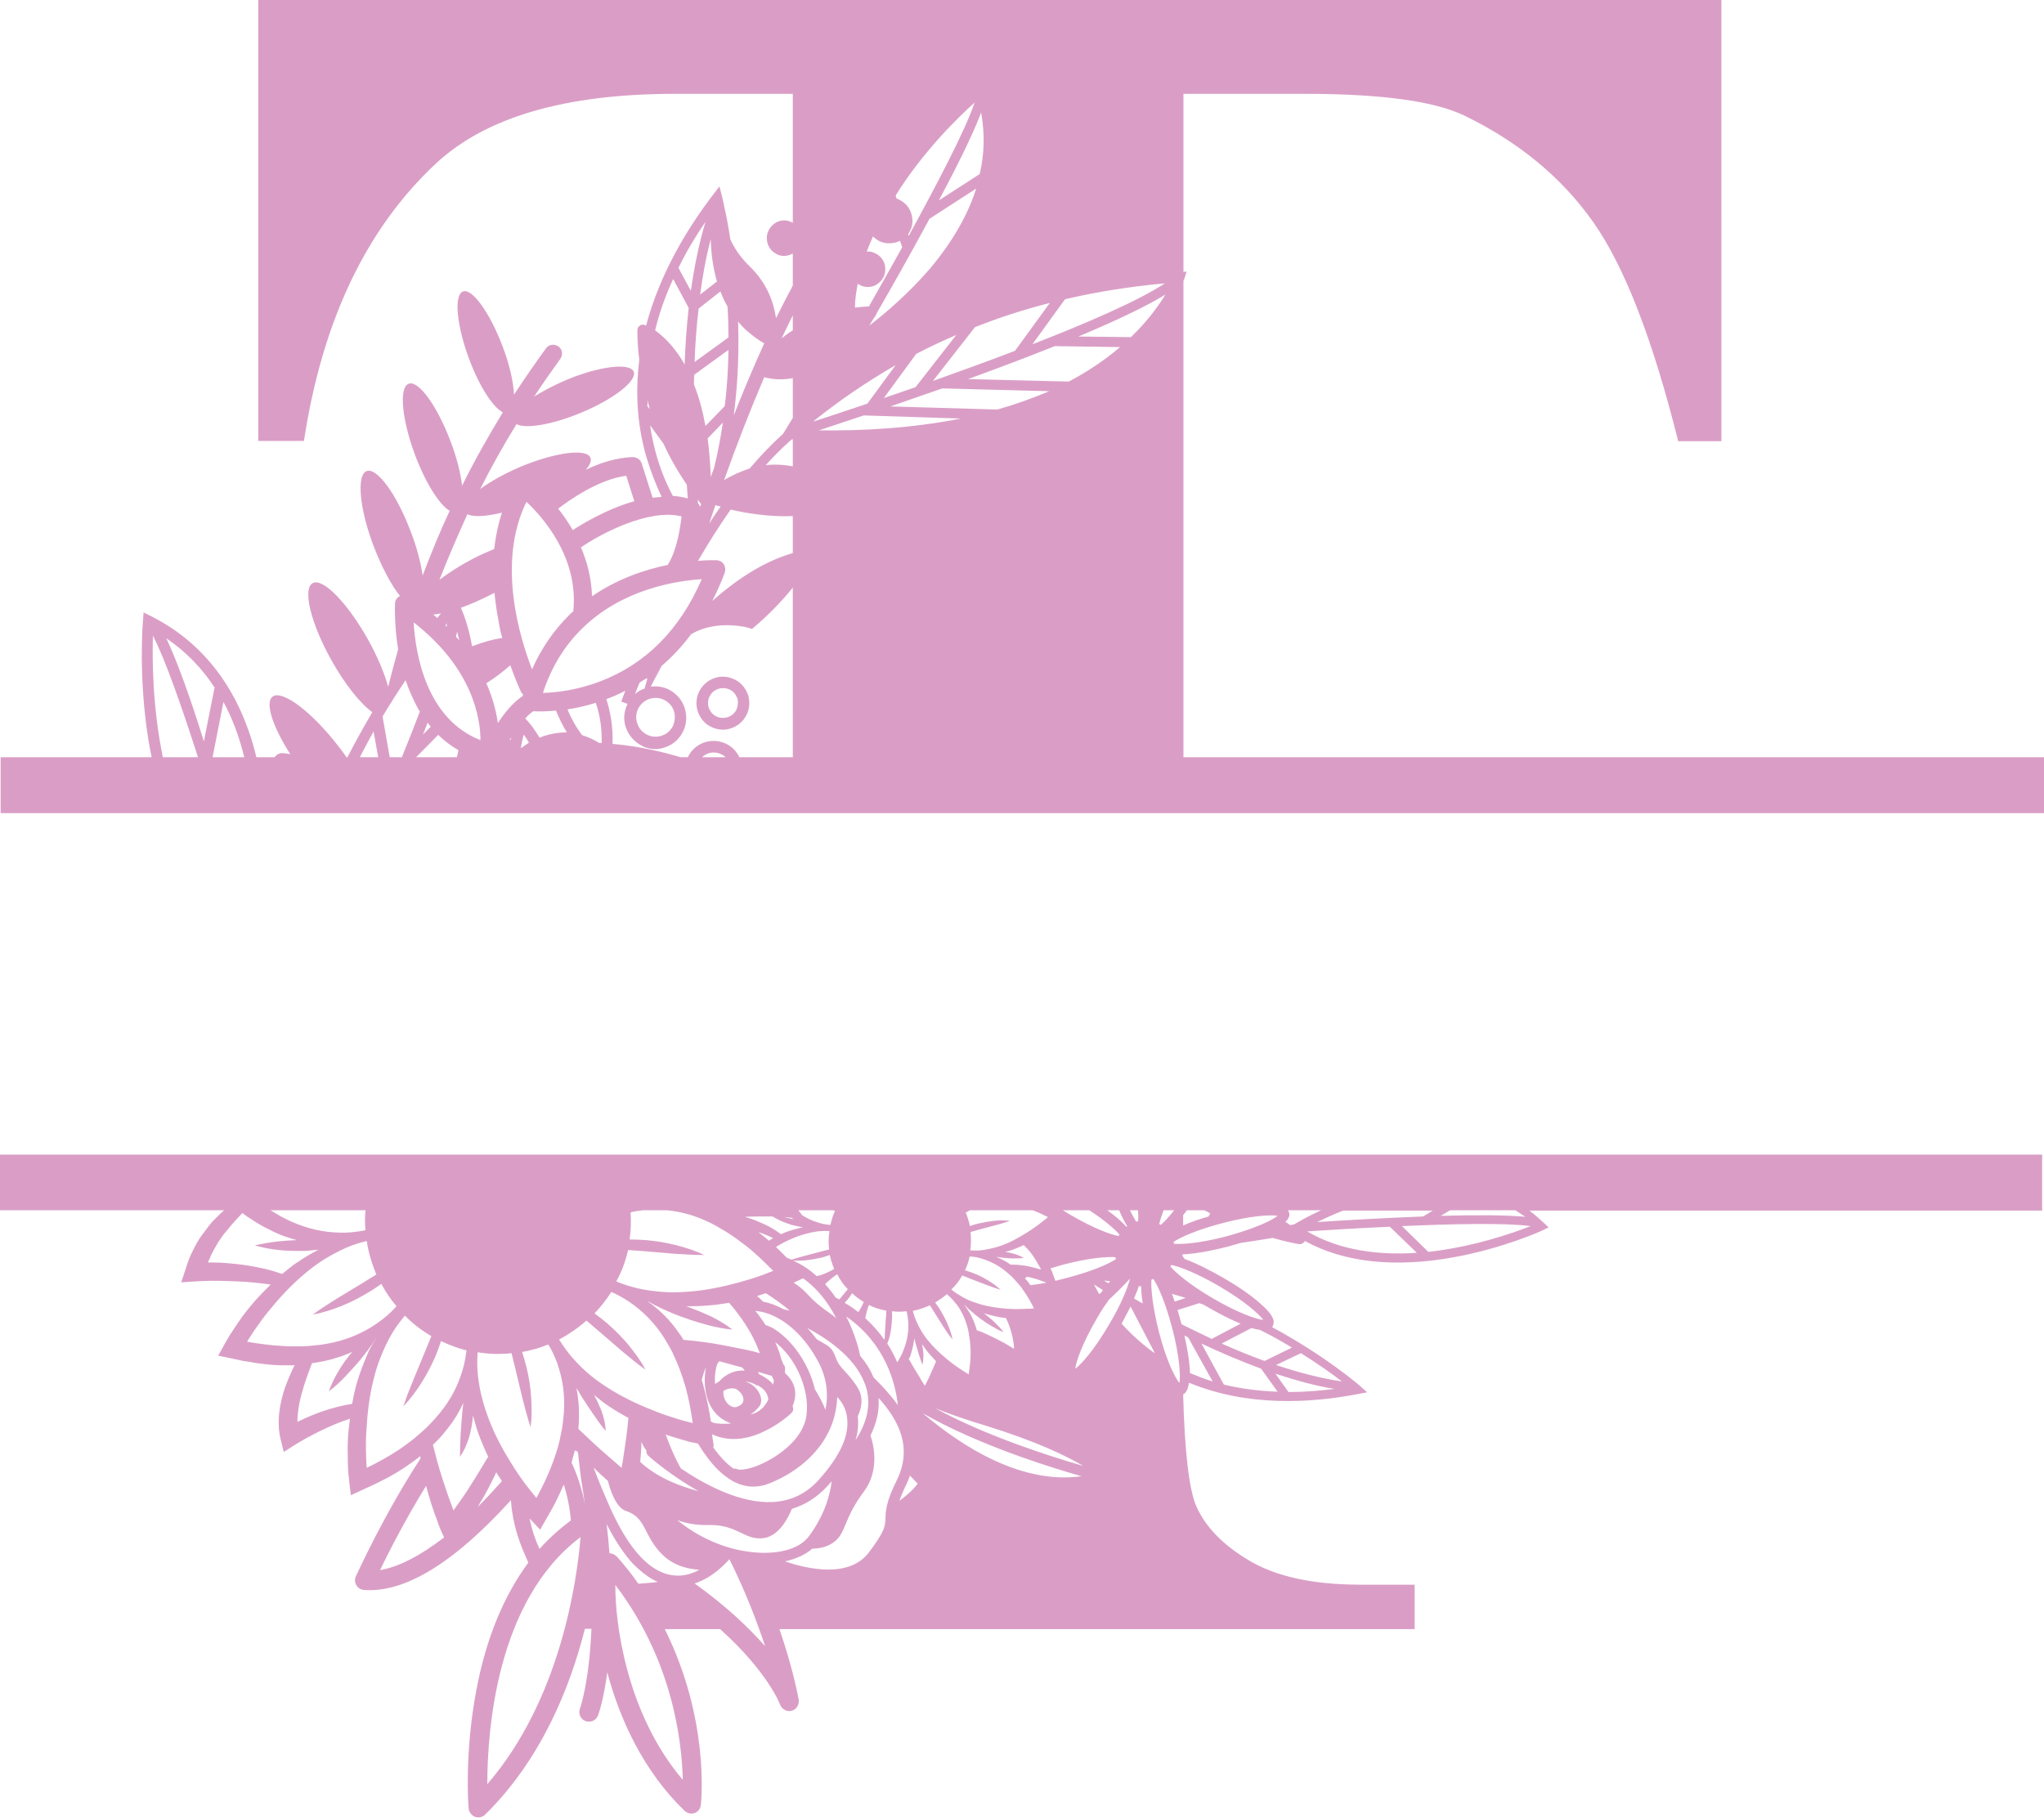
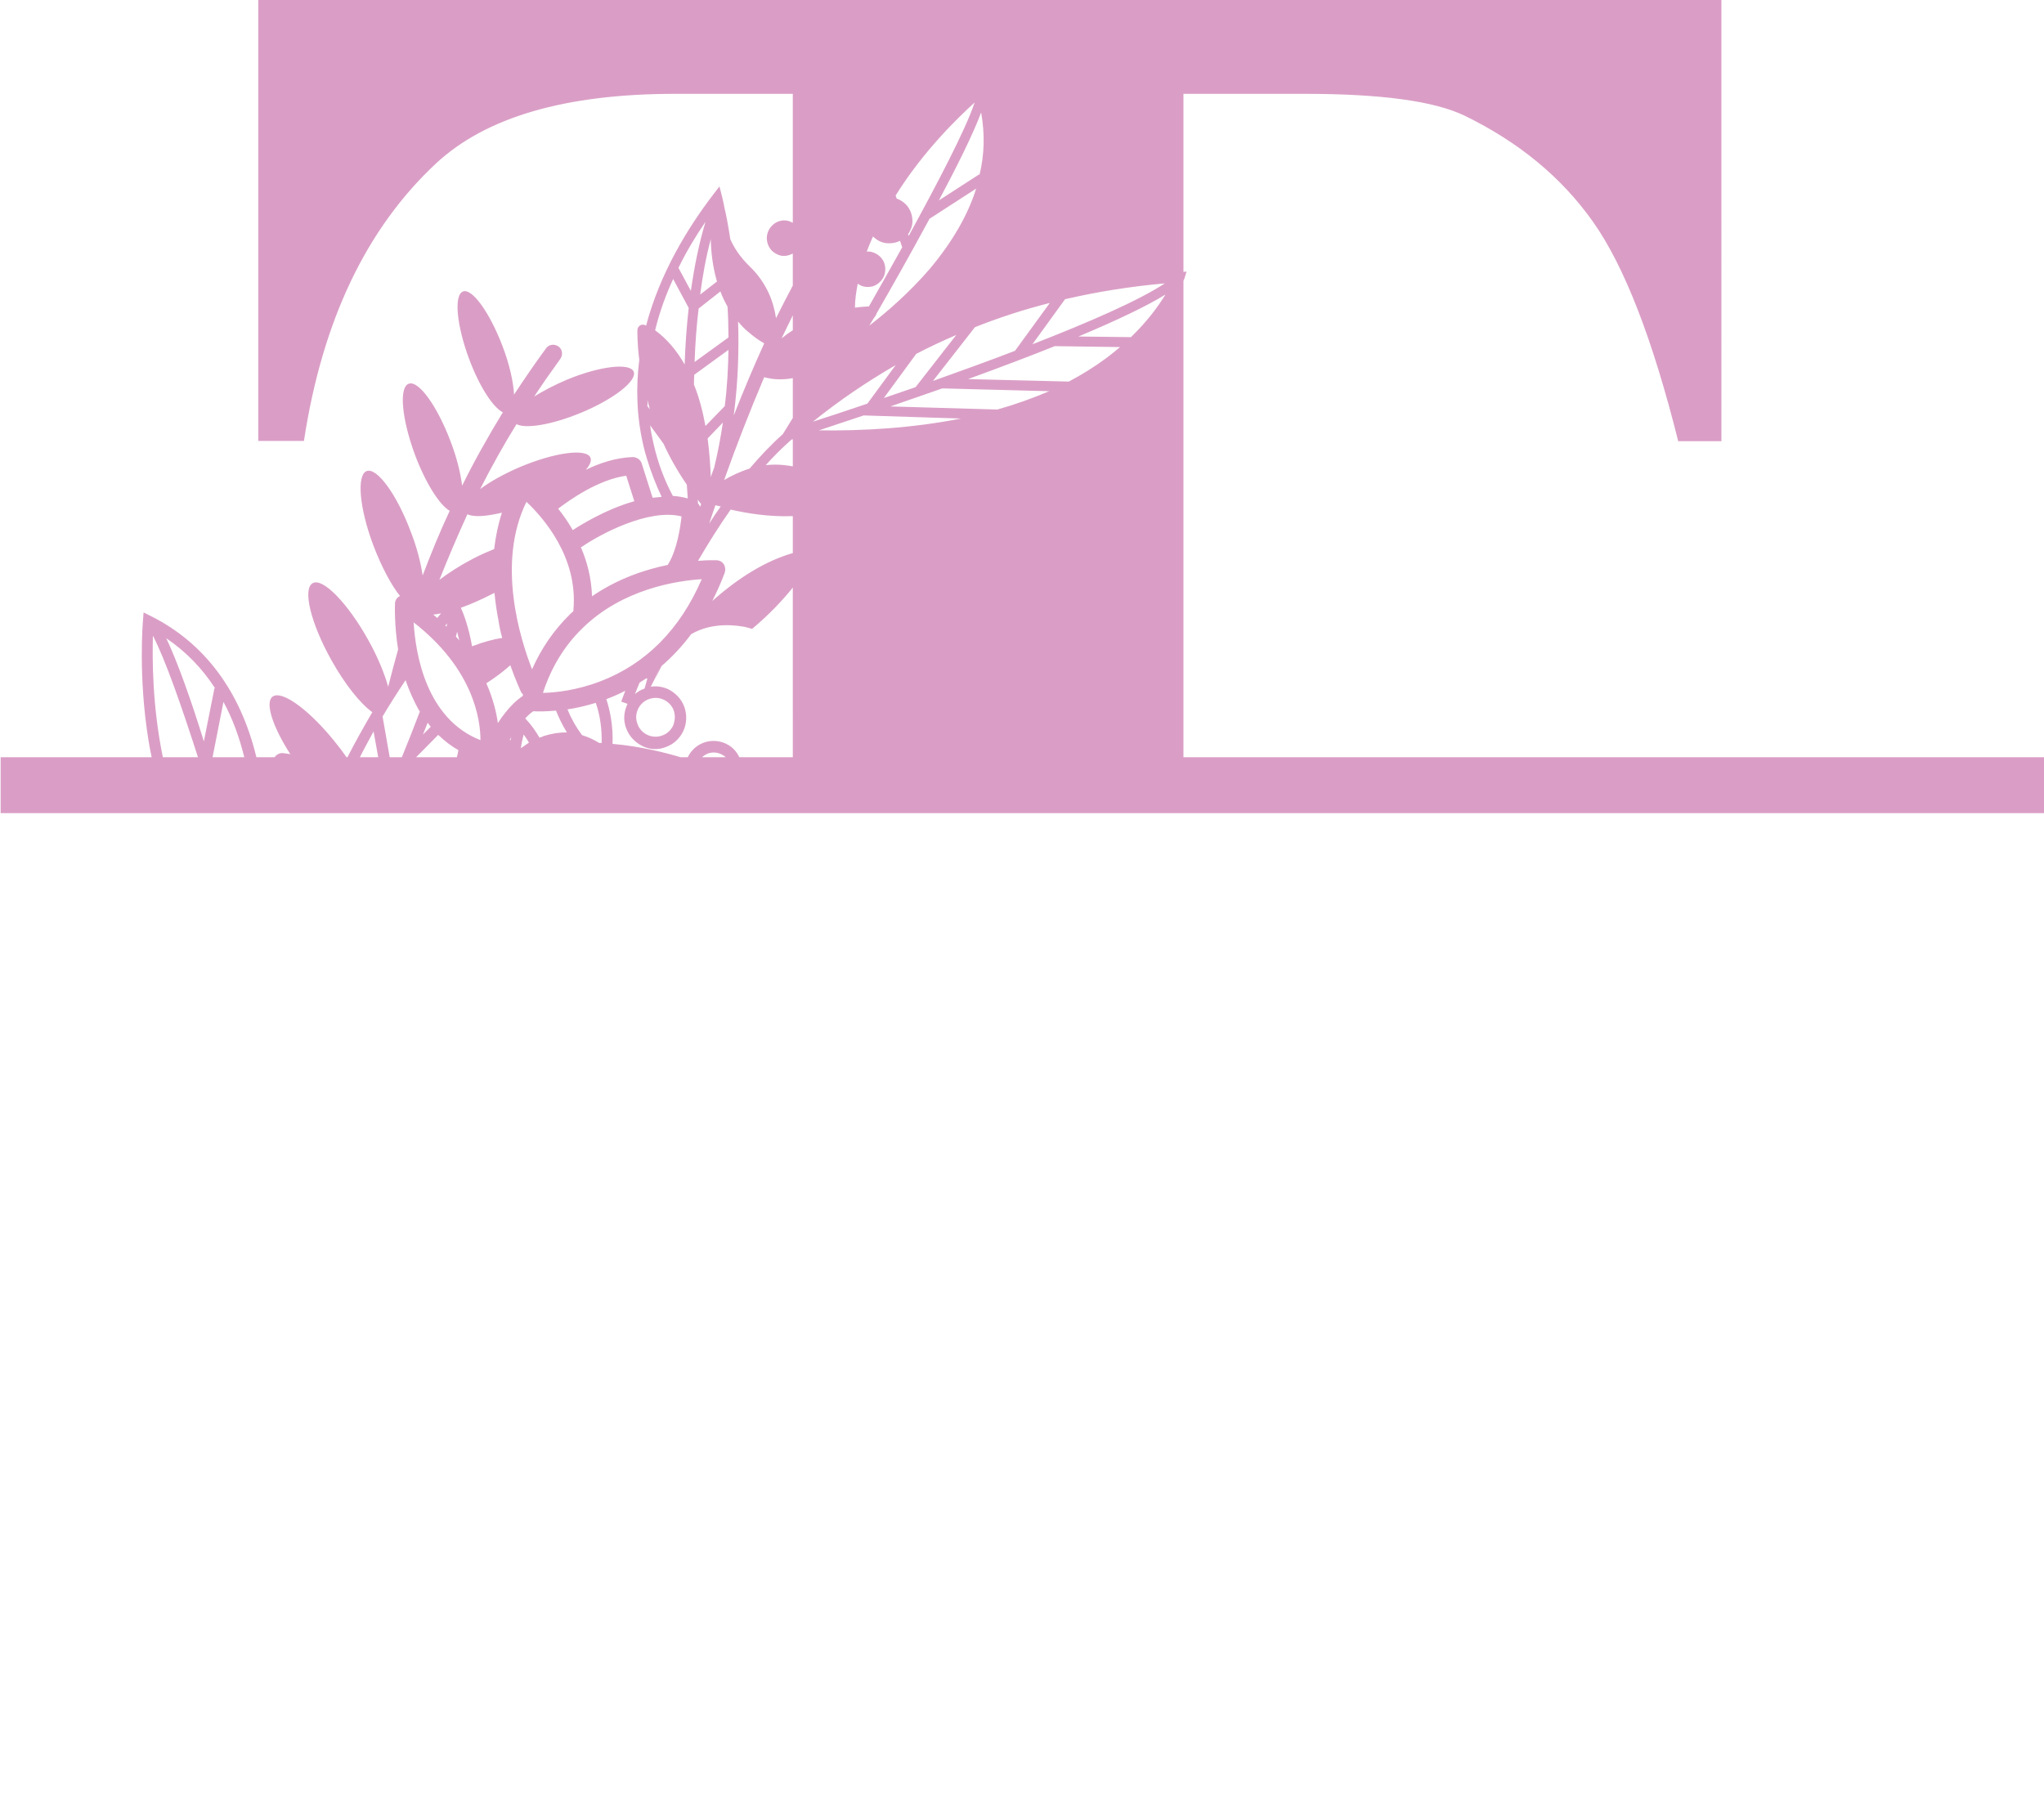
<svg xmlns="http://www.w3.org/2000/svg" fill="#da9ec6" height="585.1" preserveAspectRatio="xMidYMid meet" version="1" viewBox="103.2 139.0 657.7 585.1" width="657.7" zoomAndPan="magnify">
  <g id="change1_1">
-     <path d="M343.8,362.4c-0.8-2.1-2.3-3.9-4.4-4.8c-2.1-1-4.4-1.1-6.5-0.3c-2.1,0.8-3.8,2.3-4.8,4.4c-0.8,1.7-1,3.6-0.6,5.4 c0.1,0.4,0.2,0.8,0.3,1.1c0.8,2.1,2.3,3.9,4.4,4.8c2.1,1,4.4,1.1,6.5,0.3c2.1-0.8,3.8-2.3,4.8-4.4c0.8-1.7,1-3.6,0.6-5.4 C344.1,363.1,344,362.8,343.8,362.4z M340.2,367.3c-1.1,2.4-4,3.4-6.4,2.3c-1.2-0.5-2-1.5-2.5-2.7c-0.4-1.2-0.4-2.5,0.2-3.7 c1.1-2.4,4-3.4,6.4-2.3c1.2,0.5,2,1.5,2.5,2.7c0.1,0.2,0.1,0.4,0.2,0.6C340.7,365.3,340.6,366.4,340.2,367.3z" />
    <path d="M484,382.7V229.4c0.2-0.4,0.2-0.6,0.3-0.7l0.7-2.3l-1,0.1v-57.3h39c24.5,0,41.6,2.3,51.4,7c17.5,8.5,31.3,19.9,41.4,34.2 s19.2,37.8,27.4,70.6h13.9V139H186.3v141.9H201c5.9-38.7,20.1-68.4,42.5-89.3c16-14.9,41.6-22.4,76.9-22.4h37.9v41.5 c-0.6-0.3-1.2-0.6-1.9-0.7c-3-0.5-5.9,1.7-6.4,4.8c-0.3,2,0.5,4,1.9,5.2c0.8,0.6,1.7,1.1,2.7,1.3c1.3,0.2,2.6-0.1,3.7-0.7v10.3 c-1.8,3.4-3.6,6.9-5.4,10.5c-0.7-4.8-2.7-11.1-8.5-16.7c-3.1-3-5-6-6.2-8.7c-0.7-4.6-1.4-8.2-2-10.6c0-0.4-0.1-0.8-0.2-1.1 c-0.3-1.4-0.5-2.2-0.5-2.2l-0.8-3.1l-2,2.6c-8.4,11-17.2,25.5-21.6,42.2c-0.1,0-0.1-0.1-0.2-0.1c-0.5-0.3-1.2-0.3-1.7,0 c-0.5,0.3-0.9,0.9-0.9,1.5c0,0.4-0.1,4.1,0.6,9.6c-1.1,8.8-0.9,18,1.3,27.5c0.3,1.4,0.7,2.8,1.1,4.1c1.4,4.7,3.1,8.9,4.8,12.5 c-1,0.1-2,0.2-2.9,0.3l-3.5-11c-0.4-1.3-1.6-2.1-3-2.1c-5.3,0.2-10.5,1.9-15,4.1c1.3-1.5,1.9-2.9,1.5-3.9c-1.3-3.1-11.5-1.7-22.7,3 c-5.1,2.2-9.6,4.7-12.8,7.1c3.6-7.1,7.5-14.1,11.7-20.9c2.9,1.6,11.4,0.2,20.6-3.6c10.7-4.4,18.3-10.4,17.1-13.3 c-1.2-2.9-10.9-1.8-21.5,2.6c-4,1.7-7.6,3.6-10.5,5.4c2.7-4.1,5.5-8.1,8.4-12.1c0.9-1.3,0.7-3.1-0.6-4c-1.3-0.9-3.1-0.7-4,0.6 c-3.6,4.9-7,9.9-10.3,14.9c-0.2-4-1.4-9.6-3.7-15.6c-4.1-10.8-9.8-18.7-12.7-17.6c-3,1.1-2.1,10.8,1.9,21.6 c3.3,8.9,7.7,15.7,10.9,17.3c-4.7,7.7-9.1,15.5-13.1,23.6c-0.5-4-1.7-9-3.7-14.2c-4.3-11.4-10.3-19.8-13.5-18.6 c-3.2,1.2-2.2,11.4,2,22.8c3.4,9.1,7.9,16.2,11.2,18.1c-3.2,6.8-6,13.7-8.7,20.8c-0.6-4-1.8-8.9-3.8-14 c-4.5-12.1-10.9-20.8-14.2-19.6c-3.3,1.2-2.4,12,2.2,24.1c2.6,6.8,5.7,12.6,8.5,16.1c-1,0.5-1.6,1.4-1.6,2.5c0,0.3-0.3,6.6,1,14.7 c-1.1,4-2.2,8-3.2,12c0,0,0,0,0,0c-1.2-4.3-3.4-9.7-6.5-15.2c-6.6-11.8-14.6-20-17.8-18.1c-3.3,1.8-0.6,12.9,6,24.7 c4.4,7.9,9.4,14.1,13.2,16.8c-2.8,4.8-5.5,9.6-8,14.5h-0.3c-0.8-1.1-1.6-2.3-2.5-3.4c-8.7-11.3-18.2-18.4-21.3-16.1 c-2.5,1.9,0,9.6,5.7,18.5c-0.7-0.1-1.4-0.2-2.1-0.3c-1.1-0.2-2.1,0.3-2.8,1.1c-0.1,0.1-0.1,0.2-0.1,0.2h-5.9 c-5.1-21.2-16.7-36.8-33.9-45.4l-2.4-1.2l-0.2,2.6c0,0.2-1.6,17.9,1.8,38.7c0.3,1.8,0.6,3.5,1,5.3h-48.6v18h657.5v-18H484z M155.6,382.7c-3.4-16.5-3.4-31.7-3.2-39.1c3.9,7.4,9.3,22.9,14.5,39.1H155.6z M156.7,344.4c6.3,4.3,11.5,9.6,15.7,16.1l-0.2,0 l-3.4,17.1C164.7,364.3,160.3,352,156.7,344.4z M171.6,382.7l3.5-17.8c2.9,5.3,5.1,11.3,6.7,17.8H171.6z M340.7,242.5 c1.1,1.3,2.2,2.5,3.6,3.6c1.4,1.2,3,2.4,4.8,3.4c-3.4,7.5-6.7,15.3-9.8,23.2C340.7,262,341,251.7,340.7,242.5z M335,232.8 c0.6,1.6,1.4,3.3,2.3,4.9c0.2,3.2,0.3,6.4,0.3,9.9l-10.9,7.9c0.2-5.7,0.6-11.5,1.3-17.2L335,232.8z M333,289.5c-0.4,1-0.7,2-1.1,3 c-0.1-3.4-0.4-7.7-1-12.4l4.9-5.1C335.1,279.7,334.2,284.6,333,289.5z M335.1,302c-1.3,1.8-2.5,3.6-3.7,5.5c0.7-2,1.3-4,2-5.9 C333.9,301.7,334.5,301.9,335.1,302z M330.2,276.1c-0.9-4.9-2.1-9.4-3.7-13.3c0-1.1,0-2.2,0.1-3.2l11-8c-0.1,5.8-0.4,11.9-1.2,18.1 L330.2,276.1z M308.5,367.2c0.7-1.5,2-2.7,3.5-3.2c1.6-0.6,3.3-0.5,4.8,0.2c1.5,0.7,2.7,2,3.2,3.5c0.1,0.3,0.2,0.6,0.2,0.8 c0.3,1.3,0.1,2.7-0.4,4c-0.7,1.5-2,2.7-3.5,3.2c-1.6,0.6-3.3,0.5-4.8-0.2c-1.5-0.7-2.7-2-3.2-3.6 C307.7,370.4,307.8,368.7,308.5,367.2z M307.5,362.4c0.4-1,0.9-2.3,1.5-3.7c0.7-0.5,1.4-0.9,2.2-1.4c0.1,0,0.2,0.1,0.3,0.1 c-0.3,1.1-0.6,2.1-0.9,3.2C309.4,361,308.4,361.6,307.5,362.4z M296.3,358.3c-7.6,2.9-14.4,3.6-18.4,3.7c2.7-8.3,7-15.3,12.8-20.9 c12.9-12.6,30.3-15.2,38.3-15.7C322,341.6,311,352.7,296.3,358.3z M327.7,299.8c0.3,0.4,0.6,0.8,0.9,1.2c0.1,0.1,0.1,0.1,0.2,0.2 c-0.1,0.3-0.2,0.6-0.3,0.9c-0.2-0.4-0.4-0.8-0.7-1.1C327.8,300.6,327.7,300.2,327.7,299.8z M333.9,229.6l-5.4,4.2 c0.8-6.2,1.9-12.2,3.4-17.8C332,220.1,332.5,224.8,333.9,229.6z M330.2,210.4c-2.1,7-3.6,14.5-4.7,22.2l-4-7.4 C324.1,219.9,327.1,214.9,330.2,210.4z M319.8,228.8l5,9.3c-0.7,6.2-1.1,12.3-1.3,18.2c-2.6-4.6-5.8-8.3-9.5-11 C315.4,239.5,317.4,234,319.8,228.8z M311.5,267.7c0.3,1,0.5,1.9,0.8,3l-0.8-1C311.6,268.9,311.6,268.3,311.5,267.7z M313.4,281.4 c-0.4-1.8-0.8-3.7-1-5.5l4.3,5.9c2,4.4,4.5,8.8,7.5,13.2c0.1,1.6,0.2,3.1,0.3,4.4c-1.5-0.4-3.1-0.7-4.8-0.8 C317.3,294.1,314.9,288.3,313.4,281.4z M322.5,305.2c-0.4,3.5-1.4,10.5-4.2,15.2c-0.1,0.1-0.1,0.2-0.2,0.4 c-7.3,1.5-16.1,4.4-24.4,10.1c-0.2-5.9-1.6-11.2-3.6-15.8c0.1,0,0.2-0.1,0.3-0.1C296,311.1,311.9,302.5,322.5,305.2z M304.7,292.1 l2.6,8.2c-9.5,2.7-17.8,8-19.8,9.3c-1.5-2.6-3.1-4.9-4.7-6.9C286.4,300,295.5,293.4,304.7,292.1z M272.6,300.5 c5.3,5,16.7,17.8,15.1,34.9c0,0.1,0,0.2,0,0.3c-0.4,0.3-0.8,0.7-1.1,1c-5.1,5-9.2,10.9-12.2,17.7 C270.6,344.7,262.9,320.2,272.6,300.5z M253.6,304.5c2,1,6,0.7,11.1-0.5c-1.2,3.7-2,7.6-2.5,11.7c-2.2,0.9-4.5,1.9-6.8,3.1 c-4.2,2.2-7.9,4.6-10.8,6.8C247.4,318.5,250.4,311.5,253.6,304.5z M264.8,344.3c-2.7,0.4-6.1,1.3-9.7,2.7 c-1.1-6.2-2.7-10.4-3.6-12.4c3.1-1.1,6.5-2.6,10-4.4c0.3-0.1,0.5-0.3,0.8-0.4c0.3,2.9,0.7,5.9,1.3,8.9 C263.9,340.7,264.3,342.6,264.8,344.3z M251,345.1c-0.3-0.4-0.7-0.8-1.1-1.2c0.1-0.5,0.3-1.1,0.4-1.6 C250.5,343.1,250.7,344.1,251,345.1z M247.1,339.6c-0.1,0.4-0.2,0.7-0.2,1.1c-0.1-0.1-0.2-0.2-0.4-0.4 C246.7,340.1,246.9,339.8,247.1,339.6z M245.1,336.4c-0.4,0.5-0.8,1-1.2,1.5c-0.4-0.4-0.9-0.8-1.3-1.1 C243.4,336.7,244.2,336.6,245.1,336.4z M219,382.7c1.4-2.8,2.9-5.5,4.4-8.3l1.5,8.3H219z M228.6,382.7l-2.3-13.1 c2.3-3.9,4.8-7.8,7.4-11.7c1.2,3.5,2.6,6.6,4.2,9.5c0.1,0.2,0.3,0.4,0.4,0.6c-1.8,4.7-3.7,9.6-5.8,14.7H228.6z M250.2,382.7h-13.1 l7.1-7.2c2,1.9,4.1,3.6,6.5,4.9C250.6,381.2,250.4,381.9,250.2,382.7z M239.3,375.4c0.5-1.3,1-2.5,1.5-3.8c0.3,0.4,0.7,0.9,1,1.3 L239.3,375.4z M236.3,339.3c19,14.8,21.5,30.9,21.5,37.9C240.4,370.4,236.9,349.6,236.3,339.3z M267.5,377.2 c-0.1,0-0.2-0.1-0.3-0.1c0.2-0.3,0.4-0.6,0.5-0.9C267.6,376.5,267.6,376.9,267.5,377.2z M263.4,371.7c-0.5-3.6-1.6-8-3.7-12.8 c3.1-2,5.7-4,7.7-5.8c1.8,5.1,3.3,8.2,3.4,8.5c0,0.1,0.1,0.1,0.1,0.2c0.2,0.3,0.4,0.5,0.6,0.7c-0.1,0.2-0.1,0.4-0.1,0.5 C269.7,364.1,266.7,366.6,263.4,371.7z M270.8,379.8c0.2-1.7,0.6-3.2,0.9-4.4c0.6,0.8,1.2,1.7,1.7,2.6 C272.5,378.6,271.7,379.2,270.8,379.8z M278.1,375.9c-0.4,0.2-0.9,0.4-1.3,0.5c-1.3-2.2-2.7-4.2-4.4-6c-0.1-0.1-0.1-0.1-0.2-0.2 c1.1-1.2,2-1.9,2.6-2.3c1.4,0.1,3.9,0.1,7.3-0.2c0.9,2.2,2,4.6,3.5,7C283,374.7,280.6,375.1,278.1,375.9z M296.8,378.1 c-0.3,0-0.6,0-0.8,0c-1.6-1-3.5-1.9-5.5-2.5c-2.1-2.8-3.6-5.6-4.7-8.3c2.8-0.4,5.8-1.1,9.1-2.1 C296.3,369.2,296.9,373.6,296.8,378.1z M329.1,382.7c0.5-0.5,1.2-0.9,1.9-1.2c1.4-0.5,2.9-0.4,4.2,0.2c0.6,0.3,1.1,0.6,1.5,1H329.1 z M358.3,382.7h-17.2c-0.9-1.9-2.4-3.5-4.4-4.4c-4.6-2.1-10-0.2-12.2,4.4h-2.3c-4.7-1.4-12.7-3.5-21.9-4.3c0.2-5.6-0.7-10.4-2-14.4 c1.9-0.7,4-1.6,6.1-2.7c-0.8,2.2-1.3,3.4-1.3,3.5l2,0.7c0,0.1-0.1,0.2-0.1,0.3c-0.9,2-1.2,4.2-0.7,6.3c0.1,0.4,0.2,0.9,0.4,1.3 c0.9,2.5,2.8,4.5,5.2,5.7s5.1,1.3,7.6,0.3c2.5-0.9,4.5-2.8,5.6-5.2c1.1-2.4,1.2-5.1,0.3-7.7c-0.9-2.5-2.8-4.5-5.2-5.7 c-1.8-0.8-3.7-1.1-5.6-0.8c1-1.9,2-3.9,2.8-5.9c-0.5,1.3-1,2.6-1.4,3.9c0.6-1.7,1.3-3.2,2.1-4.7c3.3-2.8,6.5-6.2,9.5-10.2 c5.1-3,11.3-3.4,17-2.4c0.9,0.2,1.7,0.4,2.6,0.7c5.5-4.6,9.9-9.3,13.1-13.3V382.7z M358.3,317c-8.4,2.4-17.1,7.6-25.9,15.4 c1.4-2.8,2.8-5.8,4-9.1c0.3-0.9,0.2-1.9-0.3-2.7c-0.5-0.8-1.4-1.3-2.4-1.3c-0.3,0-2.5-0.1-5.9,0.2c3.2-5.5,6.7-11.1,10.5-16.5 c5.2,1.2,12.5,2.4,20,2.1V317z M358.3,289.1c-3.1-0.6-6-0.7-8.7-0.4c2.5-2.8,5.1-5.4,7.8-7.8c0.2-0.2,0.4-0.3,0.6-0.5 c0.1,0,0.2,0,0.3,0V289.1z M358.3,273.5c-1,1.7-2.1,3.4-3.2,5.2l0,0c-3.7,3.3-7.3,7.1-10.7,11.1c-3.2,1-6,2.4-8.2,3.7 c4-11.3,8.4-22.5,12.9-33.1c2.9,0.8,6,0.9,9.2,0.3V273.5z M358.3,245.3c-1.3,0.8-2.5,1.7-3.6,2.6c1.2-2.5,2.4-5,3.6-7.4V245.3z M478,230.2c-8.3,5.5-24.6,12.6-42.6,19.6l10.5-14.5C456.2,232.9,466.9,231.2,478,230.2z M429.8,251.9c-8.8,3.4-17.8,6.6-26.4,9.7 l13.5-17.3c7.8-3.1,15.8-5.7,24.1-7.8L429.8,251.9z M398,252.9c4.2-2.2,8.5-4.2,12.9-6.1l-13.1,16.8c-3.5,1.2-7,2.4-10.2,3.5 L398,252.9z M382.9,243.8c0.4-0.7,0.9-1.5,1.4-2.3c0.4-0.6,0.7-0.9,0.7-1c0.1-0.2,0.2-0.4,0.3-0.7c4.5-7.8,10.9-19.1,17-30.4 l15-9.7c-2.7,8.6-7.7,17.2-14.9,25.8C395.5,233.5,388.1,239.8,382.9,243.8z M418.4,195.2l-0.1-0.1l-13,8.4 c5.8-10.9,11-21.3,13.6-28.3C420.1,181.9,420,188.6,418.4,195.2z M416.8,172c-2.9,8.8-12.3,26.6-21.2,42.9l-0.2-0.5 c0.8-1.2,1.4-2.6,1.4-4.2c0-2-0.7-3.9-2-5.3c-0.9-0.9-1.9-1.6-3.1-2l-0.3-1C400.3,187.6,411.5,176.8,416.8,172z M379.2,230.3 c0.7,0.5,1.5,0.9,2.4,1c1.5,0.2,3-0.1,4.2-1.1c1.2-0.9,2-2.2,2.2-3.7c0.2-1.5-0.1-3-1-4.2c-0.9-1.2-2.2-2-3.7-2.3 c-0.4-0.1-0.8-0.1-1.2,0c0.6-1.7,1.3-3.3,2-4.9c0.2,0.2,0.4,0.4,0.6,0.5c1.2,1.1,2.8,1.7,4.6,1.7c1.3,0,2.5-0.3,3.5-0.8l0.7,2.1 c-4,7.1-7.7,13.8-10.7,19c-1.6,0.1-3.1,0.2-4.5,0.4C378.3,235.5,378.7,232.9,379.2,230.3z M391.4,256.5l-9.1,12.4 c-7.1,2.4-13.1,4.4-17.5,5.8C373.2,267.9,382.1,261.9,391.4,256.5z M366.7,277.5c3.8-1.3,8.8-2.9,14.4-4.8l31.3,1 C396.7,276.8,380.8,277.7,366.7,277.5z M424.1,270.8l-34.4-1c5.2-1.8,10.9-3.8,16.7-5.8l34.4,0.9 C435.4,267.2,429.8,269.2,424.1,270.8z M459.1,254.3c-3.8,2.8-7.8,5.3-12,7.5l-32.4-0.8c10.4-3.8,19.7-7.3,27.9-10.6l21,0.3 C462.2,251.9,460.7,253.1,459.1,254.3z M467.1,247.5l-16.9-0.2c12.6-5.3,22-9.8,28-13.5C476,237.4,472.5,242.3,467.1,247.5z" />
-     <path d="M103.2,528.5h72.1c-0.5,0.4-0.9,0.9-1.4,1.3c-0.7,0.7-1.4,1.4-2.1,2.1c-0.7,0.7-1.3,1.5-1.9,2.3c-0.6,0.8-1.2,1.6-1.8,2.4 c-1.2,1.6-2.1,3.4-3,5.2c-0.9,1.8-1.6,3.7-2.2,5.7l-1.4,4.2l4.5-0.3c1.7-0.1,3.6-0.2,5.4-0.2c1.8,0,3.6,0,5.5,0.1 c3.6,0.1,7.3,0.3,10.9,0.8c0.8,0.1,1.7,0.2,2.5,0.3c-1.7,1.7-3.4,3.4-5,5.2c-1.9,2.2-3.7,4.4-5.3,6.8c-0.8,1.2-1.6,2.3-2.4,3.6 c-0.4,0.6-0.8,1.2-1.1,1.8c-0.4,0.6-0.7,1.2-1.1,1.9l-2,3.6l3.9,0.8l4.2,0.9c1.4,0.2,2.8,0.4,4.2,0.7c1.4,0.2,2.8,0.3,4.3,0.5 c1.4,0.1,2.9,0.2,4.3,0.2c1.2,0,2.4,0,3.7,0c-0.8,1.5-1.5,3.1-2.1,4.6c-0.8,1.9-1.5,3.9-2,6c-0.5,2.1-0.9,4.2-1,6.4 c-0.1,2.2,0,4.5,0.6,6.8l1,4.1l3.6-2.3c0.6-0.4,1.3-0.8,2-1.2c0.7-0.4,1.4-0.8,2.1-1.2l2.1-1.1l2.2-1.1c2.9-1.4,5.9-2.7,9-3.7 c0.1,0,0.2-0.1,0.3-0.1c-0.1,1.1-0.3,2.2-0.4,3.3c-0.3,2.9-0.4,5.7-0.3,8.6c0,1.4,0,2.9,0.1,4.3c0,0.7,0.1,1.4,0.2,2.2 c0.1,0.7,0.1,1.4,0.2,2.2l0.5,4l3.7-1.7l3.9-1.8c1.3-0.6,2.5-1.3,3.8-1.9c1.3-0.7,2.5-1.4,3.7-2.1c1.2-0.8,2.4-1.5,3.6-2.4 c1.2-0.9,2.4-1.6,3.5-2.6l0.1-0.1c0,0.3,0.1,0.5,0.1,0.8c-11.8,18.1-20.1,36.5-20.8,37.9c-0.4,0.9-0.4,2,0.2,2.9 c0.5,0.9,1.4,1.4,2.4,1.5c13.1,1,29-8.7,47.3-28.9c0.3,5,1.5,10.2,3.7,15.7c0.6,1.5,1.3,3,1.9,4.4c-7.9,10.7-13.6,24.4-16.7,40.9 c-3.9,20.4-2.6,37.5-2.5,38.2c0.1,1.2,0.9,2.2,2,2.7c1.1,0.4,2.4,0.2,3.3-0.7c18-17.7,27.3-40.8,32.1-59.8h2.1 c-0.7,17.2-3.6,25.5-3.7,25.7c-0.6,1.6,0.2,3.4,1.8,4c1.6,0.6,3.4-0.2,4-1.8c0.2-0.4,1.8-4.9,3-13.9c4,15.1,11.7,31.9,24.9,44.6 c0.9,0.8,2.1,1.1,3.2,0.7c1.1-0.4,1.9-1.4,2-2.6c0.2-1.4,2.8-27.7-11.6-56.6h17.8c15.3,13.7,19.3,24.2,19.3,24.3 c0.6,1.5,2.2,2.4,3.7,2c1.6-0.4,2.5-2,2.3-3.6c-0.2-1-1.8-9.9-6.2-22.7h204.4v-14.3h-17.4c-15,0-26.7-2.5-35.4-7.5 c-8.6-5-14.4-10.9-17.4-17.6c-2.4-5.4-3.8-17.5-4.3-36.1c1.1-0.6,1.6-2,1.9-3.8c18.8,7.8,39.2,6.6,54.6,3.6l2.7-0.5l-2.1-1.9 c-0.2-0.2-11.1-9.7-28.5-19.1c0.1-0.1,0.2-0.2,0.2-0.3c1-1.8-0.2-4-4-7.3c-2.9-2.6-7.1-5.5-11.8-8.2c-4.5-2.6-8.9-4.8-12.5-6.1 c-0.2-0.3-0.5-0.6-0.7-1v-0.5c5.3-0.2,11.8-1.8,14.6-2.5c1-0.3,2.5-0.7,4.2-1.2c4-0.6,7.4-1.1,10.2-1.6c4.8,1.4,8,1.9,8.4,2 c0.8,0.1,1.6-0.3,2-1c12.5,6.9,28.9,8.7,48,5.2c16-2.9,28.5-8.6,28.6-8.7l1.8-0.9l-1.5-1.4c-1.5-1.4-3.1-2.8-4.7-4h165v-18H103.2 V528.5z M218.7,581.9c-0.9,2.7-1.6,5.5-2.1,8.4c0,0.2-0.1,0.3-0.1,0.5c-0.7,0.1-1.5,0.3-2.2,0.4c-3.4,0.7-6.8,1.7-10,3l-2.4,1 c-0.8,0.4-1.6,0.7-2.4,1.1c-0.2,0.1-0.4,0.2-0.6,0.3c0-2.1,0.3-4.2,0.7-6.4c0.8-3.6,2-7.3,3.4-10.9c0.2-0.5,0.4-1,0.6-1.6 c1.2-0.1,2.4-0.4,3.6-0.6c1.4-0.3,2.8-0.6,4.2-1.1c1.8-0.5,3.5-1.2,5.2-1.9c-0.1,0.1-0.2,0.3-0.4,0.4c-1.5,1.8-2.9,3.7-4.1,5.8 c-1.2,2-2.3,4.2-3.1,6.5c2-1.5,3.7-3.1,5.3-4.8c1.6-1.7,3.2-3.4,4.7-5.2c1.2-1.5,2.4-3,3.5-4.6c0.2-0.3,0.5-0.6,0.7-1 c0.3-0.5,0.7-1,1-1.5c0,0,0.1-0.1,0.1-0.1c-0.6,0.9-1.2,1.9-1.7,2.8c-0.2,0.4-0.5,0.9-0.7,1.3C220.7,576.5,219.6,579.2,218.7,581.9 z M225.5,644.3c3.5-7.3,8.7-17.2,14.8-27.1c0.3,1,0.5,1.9,0.8,2.9c0.6,2.1,1.3,4.2,2,6.2c0.4,1,0.8,2,1.1,3.1c0.4,1,0.8,2,1.3,3.1 l0.6,1.3C238.4,639.7,231.5,643.3,225.5,644.3z M256.9,624c0.2-0.4,0.5-0.8,0.7-1.2c2-3.2,3.7-6.6,5.3-10c0.3,0.6,0.6,1.1,1,1.6 c0.3,0.4,0.5,0.8,0.8,1.3C262,618.7,259.4,621.5,256.9,624z M260,713.2c0-17.1,2.9-59.2,30-79.5C288.8,648.3,283.4,686.1,260,713.2 z M273.6,627.7c0.2,0.2,0.4,0.4,0.6,0.6l2.8,3l2-3.5l2.1-3.7c0.7-1.3,1.3-2.5,1.9-3.8c0.5-1.2,1.1-2.3,1.6-3.5 c1.1,3.3,1.9,7.2,2.3,11.5c-3.6,2.7-7,5.7-10.1,9.2C275.4,634.5,274.3,631.2,273.6,627.7z M287.1,609.7c0.2-0.5,0.3-1,0.4-1.5 l0.6-2.1c0-0.1,0-0.2,0.1-0.3c0.3,0.1,0.6,0.2,0.8,0.3c0,0.2,0.1,0.3,0.2,0.5c0.4,3.8,0.8,7.5,1.4,11.1c0.3,1.8,0.5,3.5,0.8,5.2 C290.3,617.7,288.8,613.3,287.1,609.7z M290.3,599.8c-0.3-0.3-0.7-0.6-1-1c0.1-1.2,0.2-2.3,0.2-3.5c0.1-3.2-0.2-6.4-0.8-9.6 c0.5,0.9,1.1,1.8,1.6,2.7c1.2,1.9,2.4,3.7,3.7,5.6c1.3,1.8,2.5,3.7,4.1,5.5c-0.1-2.4-0.7-4.7-1.5-6.8c-0.7-1.7-1.4-3.3-2.3-4.8 c1,0.8,2,1.6,3,2.4c2.3,1.7,4.8,3.2,7.3,4.6c0.3,0.1,0.5,0.3,0.8,0.4c0,0.4-0.1,0.7-0.1,1.1c-0.3,3.4-0.8,6.8-1.3,10.1 c-0.2,1.6-0.5,3.3-0.8,4.9c-1.5-1.3-3.1-2.7-4.6-4C295.7,604.9,293,602.4,290.3,599.8z M299.3,638.9c-0.2-3-0.5-6.1-0.9-9.4 c2.7,5.3,5.6,9.7,8.6,12.9c2.1,2.1,4.2,3.8,6.4,5c0.5,0.3,1,0.5,1.5,0.7c-2,0.3-4.2,0.4-6.3,0.6c-2-2.9-4.2-5.7-6.7-8.5 C301.2,639.4,300.3,638.9,299.3,638.9C299.3,638.9,299.3,638.9,299.3,638.9z M322.9,711.8c-18.2-21.4-21.8-50.6-21.7-62.7 C319.7,673.4,322.6,699.5,322.9,711.8z M319.9,646c-7.4-0.8-14.2-8.1-20.3-21.6c-2.2-5-4-9.3-5.4-13.1c0.1,0.1,0.2,0.2,0.3,0.3 c1.4,1.4,2.8,2.7,4.3,4c1.2,4.6,3.1,8.8,5.9,9.7c6.6,2.2,5.4,7.9,11.7,14.1c3.8,3.7,8.6,4.6,11.8,4.8 C325.9,645.5,323,646.4,319.9,646z M311.7,607.4L311.7,607.4c0.1,0.1,5.4,4.9,12.9,9.5c1.1,0.7,2.3,1.4,3.4,2 c-6.3-1.6-13.5-4.5-18.8-9.4l0.2-2.4c0.1-1.4,0.2-2.7,0.2-4.1c0.5,1.3,1.1,2.2,1.6,2.8C311.1,606.4,311.3,607,311.7,607.4z M332.1,562.7c-2.4-1.1-4.8-2.1-7.2-3c-0.3-0.1-0.7-0.2-1-0.3c0.4,0,0.8,0,1.2,0c2.9,0,5.8-0.2,8.6-0.5c1.4-0.2,2.8-0.4,4.1-0.6 c0.8,0.9,1.6,1.8,2.3,2.8c2.2,2.8,4.1,5.7,5.6,8.8c0.8,1.5,1.4,3.1,2,4.6c-2.1-0.6-4.2-1.1-6.4-1.5c-3.9-0.8-7.9-1.6-11.8-2.1 c-2.1-0.3-4.2-0.5-6.4-0.7c-0.4-0.7-0.8-1.4-1.3-2c-2.1-3.1-4.6-5.9-7.5-8.3c-0.8-0.7-1.7-1.4-2.6-2c0.1,0,0.1,0,0.2,0 c0.9,0.5,1.8,1.1,2.8,1.5c0.6,0.3,1.2,0.6,1.8,0.9c2.4,1.1,4.8,2.1,7.2,2.9c2.4,0.9,4.9,1.6,7.4,2.3c2.5,0.6,5.1,1.2,7.8,1.4 C336.7,565.2,334.4,563.9,332.1,562.7z M382.4,587.8c0.7,4.7-0.6,9.6-3.9,14.7c0.8-2.7,1-5.3,0.7-7.7c1.1-2.3,2-5.8,0.1-9 c-3.2-5.3-5.8-6.1-7.1-9.7c-1.3-3.6-2.3-3.8-5.2-5.5c-0.3-0.2-0.7-0.4-1-0.6c-1-1.3-2-2.5-3.1-3.7l0.1,0.1c5.6,3,15,9,18.3,17.5 l0.8-0.3l-0.8,0.3C381.9,585.2,382.2,586.5,382.4,587.8z M370.3,561.7c-7.8-5.4-6.6-6.6-11.6-9.8c0,0-0.1-0.1-0.1-0.1l3-1.4 c3.9,2.8,7.6,6.8,10.7,12.9C371.7,562.7,371,562.2,370.3,561.7z M366,549.7c-2.3-2.1-4.9-3.8-7.6-5c1.4,0.1,2.8,0,4.2-0.1 c1.7-0.2,3.4-0.5,5.1-0.9c0.8-0.2,1.7-0.5,2.5-0.8c0.3,1.5,0.8,3,1.4,4.5c-0.1,0-0.1,0.1-0.2,0.1c-1.2,0.7-2.5,1.3-3.9,1.8 C367.1,549.4,366.5,549.6,366,549.7z M370,541.1c-0.9,0.2-1.8,0.5-2.7,0.7l-4.9,1.3c-1.5,0.4-3,0.8-4.5,1.3c-0.5-0.2-1-0.4-1.5-0.6 c-0.9-0.9-1.9-1.9-2.8-2.8c-0.2-0.2-0.5-0.4-0.7-0.7c1.6-1,3.3-1.9,5-2.6c1.3-0.6,2.7-1.1,4.1-1.5c1.4-0.4,2.8-0.7,4.2-0.9 c1.3-0.1,2.6-0.2,3.9-0.1C369.8,537.1,369.7,539.1,370,541.1z M357.3,560.8c-1-0.2-1.8-0.4-2.1-0.5c-2.2-1.2-4.3-2-6.5-2.4 c-0.5-0.6-1.2-1.2-1.9-1.8c0.9-0.3,1.8-0.6,2.8-0.9C352.5,557,355.1,558.9,357.3,560.8z M353.3,563.1c4.9,2.6,9.5,7.4,13,13.8 c2.8,5,3.6,10.5,2.5,15.8c-0.8-2.1-2.1-4.5-3.4-6.6c-1.9-8.2-7.4-16.1-13.6-19.7c-0.7-0.4-1.5-0.7-2.3-1c-0.2-0.3-0.3-0.5-0.5-0.8 c-0.6-0.8-1.1-1.6-1.7-2.4c-0.3-0.4-0.7-0.9-1.1-1.3c0,0,0.1,0,0.1,0C348.7,561.1,351.1,561.9,353.3,563.1z M332.3,600.6 L332.3,600.6c5,2.3,10.8,2,16.9-1c5.1-2.4,8.5-5.7,8.7-5.9c0.6-0.6,0.7-1.4,0.3-2.1c1-2.3,2.1-6.7-2.4-10.7c0-1,0-1.7,0-1.7 c0-0.5-0.3-0.9-0.6-1.2c-0.1-0.5-0.3-0.9-0.5-1.3c-0.4-1.4-0.8-2.8-1.4-4.2c-0.2-0.5-0.4-0.9-0.6-1.4l0-0.1 c8.3,6.5,12,19.1,9.3,26.3c-2.4,6.4-9.5,11.1-14.8,13.3c-4,1.6-6.2,1.5-6.8,1.2c-0.4-0.2-0.8-0.2-1.1-0.1c-2.3-1.6-4.6-4-6.8-7.2 l0.4,0.1L332.3,600.6z M331.1,589.9c0.7,1.7,1.6,3.2,2.7,4.3c1.3,1.3,2.9,2.3,4.7,2.9c-2,0.2-4,0.2-5.8-0.2 c-0.1-0.1-0.3-0.2-0.4-0.2c-0.1-0.1-0.3-0.2-0.4-0.3l0-0.1c-0.2-1.4-0.4-2.8-0.7-4.2c-0.3-1.4-0.6-2.8-0.9-4.2 c-0.4-1.4-0.7-2.8-1.1-4.2c-0.1-0.2-0.1-0.3-0.2-0.5c0.1-0.5,0.2-1,0.4-1.5c0.2-0.9,0.6-1.8,1-2.7 C329.7,582.2,329.8,586.4,331.1,589.9z M334.6,583.6c-0.6,0.3-1,0.6-1,0.6c-0.1,0.1-0.2,0.2-0.3,0.2c-0.3-3.5,0.5-6.5,1.1-7 c0.1-0.1,0.2-0.2,0.3-0.3c1.7,0.5,3.4,0.9,5.1,1.4c0.7,0.2,1.5,0.4,2.2,0.6c0.3,0.3,0.6,0.6,0.8,1 C338.2,579.8,335.4,582.7,334.6,583.6z M342.4,589.7c-0.1,0.9-0.7,1.5-1.9,2c-0.9,0.4-1.9,0.1-2.9-0.7c-1.2-1.1-1.8-2.8-1.6-4.4 c0.9-0.5,2.7-1.2,4.2-0.5c0.1,0.1,0.3,0.2,0.4,0.3c0.2,0.2,0.4,0.3,0.6,0.5C342.1,587.8,342.5,588.9,342.4,589.7z M347.3,585 c2.8,1.6,3.1,3.7,3.1,4.5c-0.5,1-1.1,1.8-1.7,2.5c-1.1,1.1-2.4,1.9-4,2.2c1.1-0.7,2.1-1.6,2.9-2.7c1.6-2.3-0.6-6.7-4.6-7.9 c1.2,0.1,2.5,0.5,3.8,1.3C347,584.8,347.2,584.9,347.3,585z M347.1,580.5c1.4,0.4,2.8,0.8,4.1,1.2l0.3,0.1c0.3,0.6,0.6,1.1,0.7,1.4 c-0.1,0.5-0.1,1-0.2,1.4c-0.8-1-1.8-1.8-3-2.5c-0.5-0.3-1-0.6-1.5-0.8C347.4,581.1,347.2,580.8,347.1,580.5z M327.8,603.6 c1.8,3,3.7,5.5,5.6,7.6c2,2.1,4.1,3.7,6.2,4.8c3.7,1.8,7.5,1.9,11.2,0.4c10.1-4.1,17.3-11.1,20.3-19.6c0.9-2.7,1.4-5.4,1.5-8.2 c1.3,1.4,2.7,3.4,3.1,6.2c1,5.8-2,12.6-9,20.4c-4,4.5-9,6.9-14.9,7.2c-10.5,0.5-21.8-5.6-29.5-10.8c-0.6-1-2.4-4.2-4.9-10.9 c0.9,0.3,1.8,0.6,2.8,0.9c1.4,0.4,2.7,0.8,4.1,1.2c0.7,0.2,1.4,0.4,2.1,0.5C327,603.4,327.4,603.5,327.8,603.6z M326.7,648.6 c5.6-1.8,9.6-6,11.2-7.8c5.2,10.4,8.9,20.2,11.5,28C344.2,662.9,336.9,655.9,326.7,648.6z M343.5,638.3c-7-1-15.2-4.2-22.4-10.1 c2.6,1,6,1.7,10.2,1.6c9.3-0.2,11.5,5.1,17.7,4.2c5-0.7,8-6.9,9-9.4c4.3-1.3,8.1-3.7,11.4-7.3c0.5-0.5,0.9-1,1.4-1.6 c-0.4,3.7-1.9,10.4-7.3,17.7C360.3,637.8,352.5,639.7,343.5,638.3z M388.1,627.8c-0.1,2.3-0.1,3.9-5.3,10.8 c-6.3,8.3-19.4,5.5-27,2.9c3.6-0.8,6.6-2.2,8.8-4.1c1.7,0,4.8-0.3,7.3-2.4c3.6-3,2.8-7.3,9.3-16c4.9-6.6,3.3-14.5,2.1-18 c2-4.1,2.9-8.1,2.6-12.1c6,6.7,11.2,15.5,5.9,26.4C388.2,622.5,388.2,625.4,388.1,627.8z M392.6,622c0.5-1.4,1.2-3.2,2.3-5.4 c0.4-0.9,0.8-1.8,1.1-2.7l2.5,2.6C396.9,618.6,394.8,620.4,392.6,622z M400.1,593.8c8.5,4.9,19.1,9.6,31.7,14.1 c7.6,2.7,14.5,4.8,19.4,6.2C432,616.8,412.9,604.7,400.1,593.8z M404.1,592.2c4.5,1.8,9.8,3.7,16.2,5.6c16.5,5.1,26.1,9.8,31.5,13 C441.1,607.7,420.6,601.2,404.1,592.2z M423.3,564.6c-1-1-2.1-1.8-3.2-2.7c-0.2-0.1-0.3-0.2-0.5-0.3c0.2,0.1,0.4,0.1,0.6,0.2 c1.5,0.4,3,0.8,4.5,1.1c0.7,0.1,1.5,0.2,2.2,0.3c0.3,0.6,0.5,1.2,0.8,1.8c0.7,1.8,1.2,3.6,1.5,5.4c0.2,0.9,0.3,1.8,0.3,2.7 c-1-0.6-2-1.2-3-1.8c-1.9-1-3.8-2-5.8-2.9c-1-0.5-2.1-0.9-3.2-1.3c-0.1-0.4-0.2-0.8-0.4-1.3c-0.6-1.9-1.5-3.8-2.6-5.4 c-0.3-0.5-0.7-1-1-1.4c0,0,0.1,0,0.1,0c0.4,0.4,0.8,0.8,1.2,1.2c0.3,0.3,0.5,0.5,0.8,0.7c1,0.9,2.1,1.8,3.2,2.6s2.3,1.6,3.5,2.3 c1.2,0.7,2.4,1.4,3.8,1.9C425.3,566.6,424.3,565.6,423.3,564.6z M429.4,542.5c-0.9-0.3-1.8-0.4-2.7-0.6c0.7-0.2,1.4-0.4,2.1-0.6 c1.3-0.5,2.6-1,3.8-1.6c0,0,0.1,0.1,0.1,0.1c1.6,1.5,2.9,3.2,4,5.1c0.3,0.5,0.5,0.9,0.8,1.4c0.1,0.2,0.3,0.5,0.4,0.7l0.3,0.6 c-0.5-0.1-0.9-0.3-1.4-0.4c-0.8-0.2-1.6-0.4-2.4-0.6c-0.8-0.2-1.6-0.3-2.5-0.4c-0.8-0.1-1.7-0.2-2.5-0.2c-0.3,0-0.7,0-1,0 c-1.4-1-3-1.8-4.6-2.5c0.8,0.1,1.5,0.2,2.3,0.3c1.1,0.1,2.1,0.2,3.2,0.2c1.1,0,2.2,0,3.3-0.2C431.5,543.2,430.5,542.8,429.4,542.5z M433.8,549.9c0.7,0.2,1.3,0.3,2,0.5c0.7,0.2,1.5,0.4,2.2,0.7l1.1,0.4c0.3,0.1,0.5,0.2,0.8,0.3c-1.9,0.4-3.6,0.6-5.1,0.8 c-0.4-0.5-0.7-0.9-1.1-1.4l-0.7-0.8C433.3,550.1,433.5,550,433.8,549.9z M483.4,565.2c-0.3-1.2-0.8-2.8-1.3-4.6l7-2.2 c0.5,0.2,0.9,0.3,1.4,0.5c0.4,0.2,0.8,0.5,1.2,0.7c3.8,2.2,7.5,4.1,10.7,5.4l-9.3,4.9C489.7,568.3,486.5,566.7,483.4,565.2z M481.2,557.9c-0.3-0.8-0.6-1.6-0.9-2.5c1.5,0.4,3,0.9,4.4,1.3L481.2,557.9z M486.1,580.9c-0.1-3.9-1-8.7-1.8-12.1 c0.4,0.2,0.8,0.4,1.2,0.6l7.9,14.2C490.9,582.8,488.5,581.9,486.1,580.9z M497,584.6L497,584.6l-7.2-13.2 c5.9,2.8,12.5,5.6,19.2,8.1l5.3,7.4C508.7,586.7,502.8,586,497,584.6z M517.8,587l-4.2-5.9c6.4,2.1,12.8,3.9,19,4.9 C527.9,586.6,522.9,587,517.8,587z M535,583.6c-6.8-1-14-2.9-21.2-5.3l8-3.8C527.4,578,531.9,581.2,535,583.6z M518.9,572.7 l-8.8,4.3c-4.7-1.7-9.3-3.6-13.8-5.6l9.6-5c1,0.3,1.9,0.5,2.7,0.6C512.3,568.8,515.8,570.8,518.9,572.7z M495.6,553 c8.2,4.8,12.8,9,14.1,10.8c-2.2-0.2-8.1-2.2-16.3-7c-7.5-4.4-11.9-8.2-13.6-10.2c0.1-0.2,0.2-0.3,0.3-0.5 C482.6,546.6,488.1,548.6,495.6,553z M523.8,535.3c4.9-0.3,15.2-1,26.6-1.5l8.7,8.4C547.2,543,534.5,541.6,523.8,535.3z M562.8,541.9l-8.5-8.3c16.1-0.7,33.5-1.1,41.4,0C589.9,535.9,577.2,540.3,562.8,541.9z M569.8,528.5h21c1.1,0.7,2.1,1.4,3.2,2.1 c-6.4-0.6-16.5-0.6-27.2-0.3L569.8,528.5z M564.4,528.5l-3.3,2c-13.2,0.5-26.5,1.3-34.1,1.8c2.3-1.1,5.1-2.4,8.4-3.7H564.4z M518,529.3c-0.1-0.3-0.2-0.6-0.4-0.8h10.7c-4.4,2-7.4,3.8-8.6,4.5c-0.3,0.1-0.8,0.2-1.3,0.3c-0.5-0.3-1-0.7-1.6-1.1 C517.8,531.3,518.3,530.3,518,529.3z M514.3,530.3c-1.7,1.4-7.3,4.1-16.5,6.6c-8.4,2.2-14.2,2.6-16.8,2.4c0-0.1,0-0.2-0.1-0.3 c0-0.1-0.1-0.2-0.1-0.3c2.2-1.5,7.5-3.9,15.9-6.1C505.9,530.2,512.1,529.9,514.3,530.3z M484,530c0.4-0.5,0.7-1,1.1-1.5h5.6 c0.7,0.3,1.3,0.6,1.9,1c-0.2,0.3-0.3,0.7-0.5,1c-2.5,0.7-5.5,1.7-8.2,2.9V530z M477.6,528.5h3.4c-1.8,2.3-3.3,3.9-4.3,4.7 c-0.2-0.1-0.3-0.2-0.5-0.3C476.4,532,476.9,530.4,477.6,528.5z M473.7,550.8c0.1,0,0.2,0,0.3-0.1c0.1,0,0.2-0.1,0.3-0.1 c1.5,2.2,3.9,7.5,6.1,15.9c2.4,9.2,2.7,15.4,2.3,17.6c-1.4-1.7-4.2-7.2-6.6-16.5C474,559.3,473.5,553.5,473.7,550.8z M471.5,562 C471.5,562,471.5,562.1,471.5,562L471.5,562C471.4,562,471.5,562,471.5,562z M470.4,553c0,1.7,0.2,3.6,0.5,5.5 c-1-0.5-1.9-1.1-2.8-1.6c0.4-1,0.8-1.9,1.1-2.7c0.2-0.5,0.3-0.9,0.4-1.3C469.8,552.9,470.1,553,470.4,553z M469.4,528.5 c0.1,1.5,0.1,2.7,0,3.5c-0.1,0-0.2,0-0.3,0.1c-0.1,0-0.2,0.1-0.3,0.1c-0.5-0.8-1.2-2-2-3.7H469.4z M467,559.5l7.5,14.4 c0.1,0.2,0.1,0.4,0.2,0.6c-1.2-0.9-2.4-1.8-3.6-2.8c-2.7-2.2-5-4.5-7-6.7C465.1,563.1,466.1,561.2,467,559.5 C467,559.5,467,559.5,467,559.5z M460,565.4c-4.8,8.2-9,12.8-10.8,14.1c0.2-2.2,2.2-8.1,7-16.3c1.3-2.3,2.6-4.2,3.8-5.9 c2.6-2.4,4.9-4.7,6.8-6.8C466.1,553.3,464.1,558.5,460,565.4z M455.2,552.4c0.8,0.5,1.8,1.1,2.9,1.8c-0.2,0.3-0.4,0.5-0.6,0.8 c-0.2,0.2-0.4,0.3-0.6,0.5C456.3,554.4,455.7,553.3,455.2,552.4z M458.4,551.1c0.7,0.1,1.3,0.2,2,0.2c-0.2,0.2-0.3,0.4-0.5,0.7 C459.3,551.7,458.8,551.4,458.4,551.1z M463.3,528.5c0.8,1.9,1.7,3.7,2.6,5.1c-0.1,0.1-0.2,0.2-0.3,0.2c-1.5-1.8-3.8-3.6-6.1-5.3 H463.3z M453.7,528.5c5.1,3.3,8.3,6.2,9.7,7.8c-0.1,0.2-0.2,0.3-0.3,0.5c-2.6-0.5-8.1-2.5-15.6-6.9c-0.8-0.5-1.5-0.9-2.3-1.4H453.7 z M445.3,546c8.4-2.2,14.2-2.6,16.8-2.4c0,0.1,0,0.2,0.1,0.3c0,0.1,0.1,0.2,0.1,0.3c-2.2,1.5-7.5,3.9-15.9,6.1 c-1.3,0.3-2.5,0.6-3.6,0.9l-0.5-1.3c-0.2-0.6-0.4-1.1-0.6-1.7l-0.4-0.8c0-0.1-0.1-0.1-0.1-0.2C442.5,546.8,443.9,546.4,445.3,546z M414.2,529.1c0.4-0.2,0.7-0.4,1.1-0.6h20.2c1.7,0.6,3.3,1.4,4.9,2.2c-0.5,0.5-1.1,0.9-1.6,1.3c-1.1,0.9-2.3,1.8-3.5,2.6 c-2.4,1.6-4.9,3.1-7.5,4.3c-1.3,0.6-2.7,1.1-4.1,1.5c-1.4,0.4-2.8,0.7-4.2,0.9c-1.3,0.2-2.7,0.2-4.1,0.1c0.3-1.9,0.3-3.9,0.1-5.9 c0.9-0.3,1.9-0.5,2.8-0.8l4.9-1.3c1.6-0.4,3.3-0.9,5-1.5c-1.8-0.2-3.5-0.2-5.2,0c-1.7,0.2-3.4,0.5-5.1,0.9 c-0.9,0.2-1.8,0.5-2.6,0.8c-0.3-1.5-0.8-3-1.4-4.5C414,529.2,414.1,529.2,414.2,529.1z M412.8,549.5c0.9,0.3,1.8,0.7,2.8,1.1 l4.7,1.8c1.6,0.6,3.2,1.2,4.9,1.7c-1.3-1.2-2.7-2.2-4.2-3.1c-1.5-0.9-3.1-1.7-4.7-2.3c-0.9-0.3-1.7-0.6-2.6-0.9 c0.7-1.4,1.2-2.9,1.5-4.4c0.1,0,0.3,0,0.4,0c1.4,0.1,2.8,0.4,4.2,0.9c2.7,0.9,5.2,2.3,7.3,4.1c0.5,0.4,1,0.9,1.6,1.4 c0.5,0.5,1,1,1.4,1.5c0.2,0.3,0.5,0.5,0.7,0.8l0.7,0.8l0.3,0.4l0.3,0.4l0.6,0.9c1.2,1.7,2.3,3.6,3.2,5.5c-0.7,0.1-1.4,0.1-2.1,0.1 c-1.4,0.1-2.9,0.1-4.4,0.1c-2.9-0.1-5.8-0.4-8.6-1c-1.4-0.3-2.8-0.7-4.2-1.2c-1.4-0.5-2.7-1.1-3.9-1.8c-1.2-0.7-2.3-1.4-3.4-2.3 C410.7,552.7,411.9,551.2,412.8,549.5z M402.4,559.1c0.5,0.8,1.1,1.6,1.6,2.5l2.7,4.3c0.9,1.4,1.9,2.9,3,4.2 c-0.3-1.7-0.9-3.4-1.6-5c-0.7-1.6-1.5-3.1-2.4-4.6c-0.5-0.8-1-1.5-1.6-2.3c1.3-0.8,2.6-1.7,3.8-2.7c0.1,0.1,0.2,0.2,0.3,0.3 c1.1,0.9,2,2,2.9,3.1c1.7,2.3,2.8,4.9,3.5,7.6c0.2,0.7,0.3,1.4,0.4,2.1c0.1,0.7,0.2,1.4,0.3,2.1c0,0.4,0.1,0.7,0.1,1.1l0.1,1.6 l0,0.5l0,1.1c0,2.1-0.3,4.2-0.6,6.3c-0.6-0.4-1.2-0.7-1.8-1.1c-1.2-0.8-2.4-1.6-3.6-2.5c-2.3-1.8-4.5-3.7-6.4-5.8 c-1-1.1-1.9-2.2-2.7-3.4c-0.8-1.2-1.5-2.4-2.1-3.8c-0.6-1.2-1-2.5-1.4-3.8C398.8,560.5,400.6,559.9,402.4,559.1z M396.3,574.8 c0.5-1.6,0.9-3.3,1.1-5.1c0.1,0.5,0.3,1.1,0.4,1.6c0.3,1.2,0.7,2.3,1,3.4c0.4,1.1,0.7,2.3,1.2,3.5c0.3-1.2,0.4-2.5,0.3-3.8 c-0.1-1-0.2-1.9-0.4-2.8c0.4,0.6,0.8,1.1,1.2,1.7c0.9,1.2,2,2.4,3,3.5c0.1,0.1,0.2,0.2,0.3,0.3c-0.1,0.2-0.1,0.4-0.2,0.5 c-0.7,1.7-1.5,3.4-2.2,5c-0.4,0.8-0.8,1.6-1.2,2.4c-0.6-0.9-1.2-1.8-1.7-2.8c-1.1-1.7-2.1-3.4-3.1-5.2c-0.1-0.2-0.2-0.4-0.4-0.7 C395.9,576,396.2,575.4,396.3,574.8z M389.5,569c0.4-1.7,0.6-3.4,0.7-5.2c0.1-0.9,0.1-1.8,0-2.8c1.6,0.2,3.1,0.2,4.7,0 c0,0.1,0.1,0.2,0.1,0.4c0.3,1.4,0.5,2.8,0.5,4.2c0,2.8-0.6,5.6-1.7,8.2c-0.2,0.7-0.6,1.3-0.9,1.9c-0.3,0.6-0.6,1.2-1,1.7 c-0.9-2-1.9-4-3.2-6C389,570.7,389.3,569.8,389.5,569z M381.7,562.8c0.3-1.3,0.6-2.6,1.1-3.8c1.8,0.9,3.7,1.5,5.6,1.8 c0,1-0.1,1.9-0.2,2.9l-0.3,5.1c0,0.5,0,1-0.1,1.4c-1.7-2.4-3.8-4.8-6.2-7C381.7,563.1,381.7,562.9,381.7,562.8z M392.1,591.2 c-2.5-3.5-5.3-6.4-7.5-8.6l-0.3-0.3c-1-2.4-2.4-4.7-4.3-6.9c-0.3-1.5-1.5-6.8-4.5-12.7C387.9,571.3,391.3,583.8,392.1,591.2z M381.1,558c0,0.1-0.1,0.2-0.1,0.3c-0.4,1-1,2-1.6,3c-1.4-1.1-2.8-2.1-4.4-3c0.3-0.3,0.5-0.6,0.8-0.9c0.6-0.7,1.1-1.4,1.6-2.2 C378.5,556.3,379.8,557.2,381.1,558z M376,553.9c-0.6,0.7-1.2,1.5-1.8,2.2l-0.9,1.1c-0.2-0.1-0.4-0.2-0.6-0.3 c-0.2-0.1-0.4-0.2-0.6-0.3c-1.1-1.6-2.2-3-3.4-4.3c0.3-0.3,0.5-0.5,0.8-0.8c1-0.9,2-1.7,3.1-2.4C373.5,550.9,374.6,552.5,376,553.9 z M371.2,528.5c0.2,0.1,0.5,0.1,0.7,0.2c-0.7,1.4-1.1,2.9-1.5,4.5c-0.1,0-0.1,0-0.2,0c-1.4-0.1-2.8-0.4-4.2-0.9 c-1.7-0.5-3.2-1.3-4.7-2.2l-1.2-1.6H371.2z M355.5,530.7l2.4,0.2c0.2,0.2,0.4,0.3,0.7,0.5C357.6,531.2,356.5,530.9,355.5,530.7 C355.5,530.7,355.5,530.7,355.5,530.7C355.5,530.7,355.5,530.7,355.5,530.7z M346.9,530.5c1.4,0,2.9,0,4.3,0l0.6,0 c1.1,0.7,2.2,1.2,3.3,1.7c1.3,0.5,2.6,1,4,1.3c0.5,0.1,1,0.2,1.5,0.3c0.4,0.1,0.8,0.2,1.1,0.2c-0.1,0-0.2,0-0.2,0 c-0.3,0.1-0.6,0.1-0.9,0.2c-1.2,0.3-2.4,0.6-3.6,1c-0.8,0.3-1.7,0.6-2.5,1c-0.8-0.6-1.7-1.2-2.5-1.7c-1.8-1.1-3.7-1.9-5.6-2.7 c-1-0.4-1.9-0.7-2.9-1c-0.2-0.1-0.4-0.1-0.6-0.2C344.1,530.6,345.5,530.5,346.9,530.5z M352,537.5c-0.5,0.2-0.9,0.5-1.4,0.8 c-0.1-0.1-0.1-0.1-0.2-0.2c-1.1-0.9-2.1-1.7-3.2-2.6c1.2,0.4,2.4,0.9,3.6,1.4C351.2,537.1,351.6,537.3,352,537.5z M305.3,541.3 c1.8,0.1,3.7,0.3,5.5,0.4l9.4,0.8c3.2,0.2,6.4,0.4,9.6,0.4c-2.9-1.4-6-2.4-9.2-3.2c-3.1-0.8-6.3-1.3-9.6-1.6 c-1.7-0.1-3.4-0.2-5.2-0.2c0.4-2.9,0.5-5.8,0.3-8.7c0.2-0.1,0.5-0.1,0.7-0.2c1.1-0.2,2.2-0.4,3.3-0.5h7.7c4.2,0.4,8.3,1.5,12.1,3.2 c1.2,0.5,2.4,1.1,3.5,1.7c1.1,0.7,2.3,1.3,3.4,2c0.6,0.4,1.1,0.7,1.7,1.1l1.6,1.1l0.8,0.6l0.8,0.6l1.6,1.2c3.1,2.4,5.9,5.2,8.7,8 c-1.2,0.5-2.4,0.9-3.6,1.4c-2.5,0.9-5.1,1.7-7.7,2.4c-5.2,1.4-10.5,2.5-15.9,2.9c-2.7,0.2-5.4,0.3-8.1,0.1c-2.7-0.2-5.3-0.5-8-1.1 c-2.5-0.6-4.9-1.3-7.2-2.3C303.3,548.2,304.5,544.8,305.3,541.3z M291.9,564c1.4,1.2,2.8,2.4,4.2,3.6l7.2,6.2c2.4,2,4.9,4.1,7.6,6 c-1.5-2.9-3.5-5.5-5.5-8c-2.1-2.5-4.4-4.8-6.8-6.9c-1.3-1.1-2.7-2.2-4.1-3.2c2-2.1,3.8-4.4,5.4-6.9c0.2,0.1,0.4,0.2,0.7,0.3 c2.4,1.1,4.7,2.5,6.8,4.1c4.2,3.2,7.7,7.2,10.3,11.7c0.7,1.1,1.3,2.3,1.9,3.4c0.5,1.2,1.1,2.4,1.6,3.6c0.2,0.6,0.5,1.2,0.7,1.8 l1,2.8l0.3,1l0.6,1.9c1,3.8,1.8,7.7,2.3,11.6c-1.3-0.3-2.5-0.7-3.8-1c-2.6-0.8-5.2-1.6-7.7-2.6c-5-1.9-10-4.2-14.6-7 c-2.3-1.4-4.5-2.9-6.6-4.6c-2.1-1.7-4-3.6-5.8-5.6c-1.7-1.9-3.1-3.9-4.5-6.1C286.1,568.5,289.2,566.4,291.9,564z M256.9,574.2 c3.6,0.6,7.3,0.7,10.9,0.3c0.4,1.8,0.9,3.5,1.3,5.3l2.2,9.2c0.8,3.1,1.6,6.2,2.6,9.3c0.5-3.3,0.4-6.5,0.2-9.7 c-0.2-3.2-0.7-6.4-1.5-9.6c-0.4-1.7-0.9-3.3-1.4-4.9c2.9-0.5,5.7-1.3,8.4-2.4c0.1,0.2,0.2,0.4,0.4,0.6c1.3,2.3,2.4,4.8,3.1,7.3 c1.5,5,2,10.3,1.4,15.5c-0.1,1.3-0.3,2.6-0.5,3.9c-0.3,1.3-0.5,2.6-0.8,3.9c-0.2,0.6-0.3,1.3-0.5,1.9l-0.6,1.9l-0.3,0.9l-0.3,0.9 l-0.7,1.9c-1.4,3.7-3.1,7.2-5,10.7c-0.8-1-1.6-2-2.4-3c-1.7-2.1-3.2-4.3-4.7-6.6c-2.9-4.5-5.6-9.3-7.6-14.2c-1-2.5-1.9-5-2.6-7.6 c-0.7-2.6-1.2-5.2-1.5-7.9C256.7,579.2,256.7,576.8,256.9,574.2z M255.4,594.6C255.4,594.6,255.4,594.6,255.4,594.6 c0.4,1.4,0.8,2.8,1.2,4.2c0.9,2.7,2,5.4,3.2,8c0.2,0.3,0.3,0.7,0.5,1c-0.4,0.6-0.7,1.2-1.1,1.8c-1,1.7-2.1,3.4-3.1,5.1l-1.6,2.5 l-0.8,1.3l-0.8,1.2c-1.2,1.8-2.5,3.6-3.8,5.4c-0.1-0.3-0.2-0.6-0.3-0.9c-0.7-2-1.5-3.9-2.1-5.9c-1.4-4-2.6-8-3.6-12 c-0.2-0.8-0.4-1.5-0.6-2.3c0.7-0.7,1.5-1.5,2.2-2.2c0.9-1.1,1.9-2.2,2.8-3.4c1.9-2.4,3.5-5.1,4.8-7.9c-0.2,1.3-0.3,2.5-0.4,3.7 c-0.2,2.2-0.4,4.5-0.5,6.7c-0.1,2.3-0.2,4.5-0.2,6.9c1.4-1.9,2.3-4.2,3-6.4C254.8,599.2,255.2,596.9,255.4,594.6z M242,569 c-0.7,1.6-1.3,3.3-2,4.9l-3.6,8.7c-1.2,2.9-2.4,5.9-3.4,9c2.3-2.4,4.2-5,5.9-7.7c1.7-2.7,3.2-5.6,4.5-8.6c0.6-1.5,1.2-3.1,1.7-4.7 c2.7,1.3,5.4,2.3,8.2,3c0,0.2,0,0.4-0.1,0.6c-0.3,2.7-0.9,5.2-1.8,7.7c-1.7,5-4.5,9.5-8,13.4c-0.8,1-1.8,1.9-2.7,2.9 c-1,0.9-1.9,1.8-2.9,2.6c-0.5,0.4-1,0.9-1.5,1.3l-1.6,1.2l-0.8,0.6l-0.8,0.6l-1.6,1.1c-3.3,2.2-6.8,4.1-10.3,5.8 c-0.1-1.3-0.2-2.6-0.2-3.9c-0.1-2.7-0.1-5.4,0.1-8.1c0.3-5.4,0.9-10.8,2.2-16c0.6-2.6,1.4-5.2,2.4-7.7c1-2.5,2.1-4.9,3.5-7.3 c1.2-2.1,2.7-4.1,4.3-6C235.8,564.8,238.7,567.1,242,569z M224.3,549.2c-1.5,0.9-3,1.8-4.4,2.7l-8.1,4.9c-2.7,1.7-5.4,3.4-8,5.3 c3.2-0.6,6.3-1.6,9.3-2.8c3-1.2,5.9-2.7,8.7-4.4c1.4-0.8,2.8-1.8,4.1-2.7c1.4,2.6,3,5,4.9,7.2c-0.1,0.1-0.2,0.2-0.3,0.3 c-1.8,2-3.8,3.7-6,5.2c-4.3,3-9.2,5.1-14.3,6.2c-1.3,0.3-2.6,0.5-3.9,0.7c-1.3,0.1-2.6,0.3-3.9,0.4c-0.7,0-1.3,0.1-2,0.1l-2,0l-1,0 l-1,0l-2-0.1c-3.9-0.2-7.8-0.7-11.7-1.4c0.7-1.1,1.4-2.2,2.1-3.3c1.5-2.2,3.1-4.4,4.8-6.5c3.4-4.2,7.1-8.2,11.2-11.7 c2-1.7,4.2-3.4,6.4-4.8c2.3-1.4,4.6-2.7,7.1-3.8c2.2-1,4.5-1.7,6.9-2.3C221.8,542.3,222.9,545.8,224.3,549.2z M220.8,528.5 c-0.2,2.2-0.2,4.3,0,6.4c-0.1,0-0.3,0.1-0.4,0.1c-2.6,0.5-5.3,0.8-7.9,0.7c-5.3-0.1-10.4-1.3-15.2-3.4c-1.2-0.5-2.4-1.1-3.5-1.7 c-1.1-0.7-2.3-1.3-3.4-2c-0.1,0-0.1-0.1-0.2-0.1H220.8z M179.4,531.3c0.6-0.6,1.2-1.3,1.8-1.9c0.8,0.6,1.7,1.3,2.6,1.8l1.8,1.2 c0.6,0.4,1.3,0.7,1.9,1.1c1.2,0.7,2.6,1.3,3.9,2c1.3,0.6,2.7,1.2,4,1.6c1.1,0.4,2.2,0.7,3.3,1c-1.9,0.1-3.9,0.2-5.8,0.4 c-2.6,0.3-5.1,0.7-7.7,1.3c2.6,0.8,5.1,1.2,7.7,1.5c2.6,0.3,5.2,0.3,7.8,0.3c0.9,0,1.9-0.1,2.8-0.2c0.7-0.1,1.4-0.1,2.2-0.2 c-0.1,0.1-0.3,0.1-0.4,0.2c-0.5,0.3-1,0.5-1.5,0.8c-2,1.1-4,2.4-5.9,3.7c-1.3,1-2.6,2-3.9,3.1c-1.8-0.6-3.6-1.2-5.4-1.6 c-3.8-0.9-7.6-1.5-11.4-1.8c-1.9-0.2-3.8-0.3-5.8-0.3c-0.4,0-0.9,0-1.3,0c0.1-0.3,0.3-0.6,0.4-0.9c0.2-0.4,0.4-0.8,0.5-1.2 c0.2-0.4,0.4-0.8,0.6-1.2c0.4-0.8,0.8-1.5,1.3-2.3c0.4-0.8,0.9-1.5,1.4-2.2c0.5-0.7,1-1.5,1.6-2.1C177,534,178.2,532.6,179.4,531.3 z" />
  </g>
</svg>